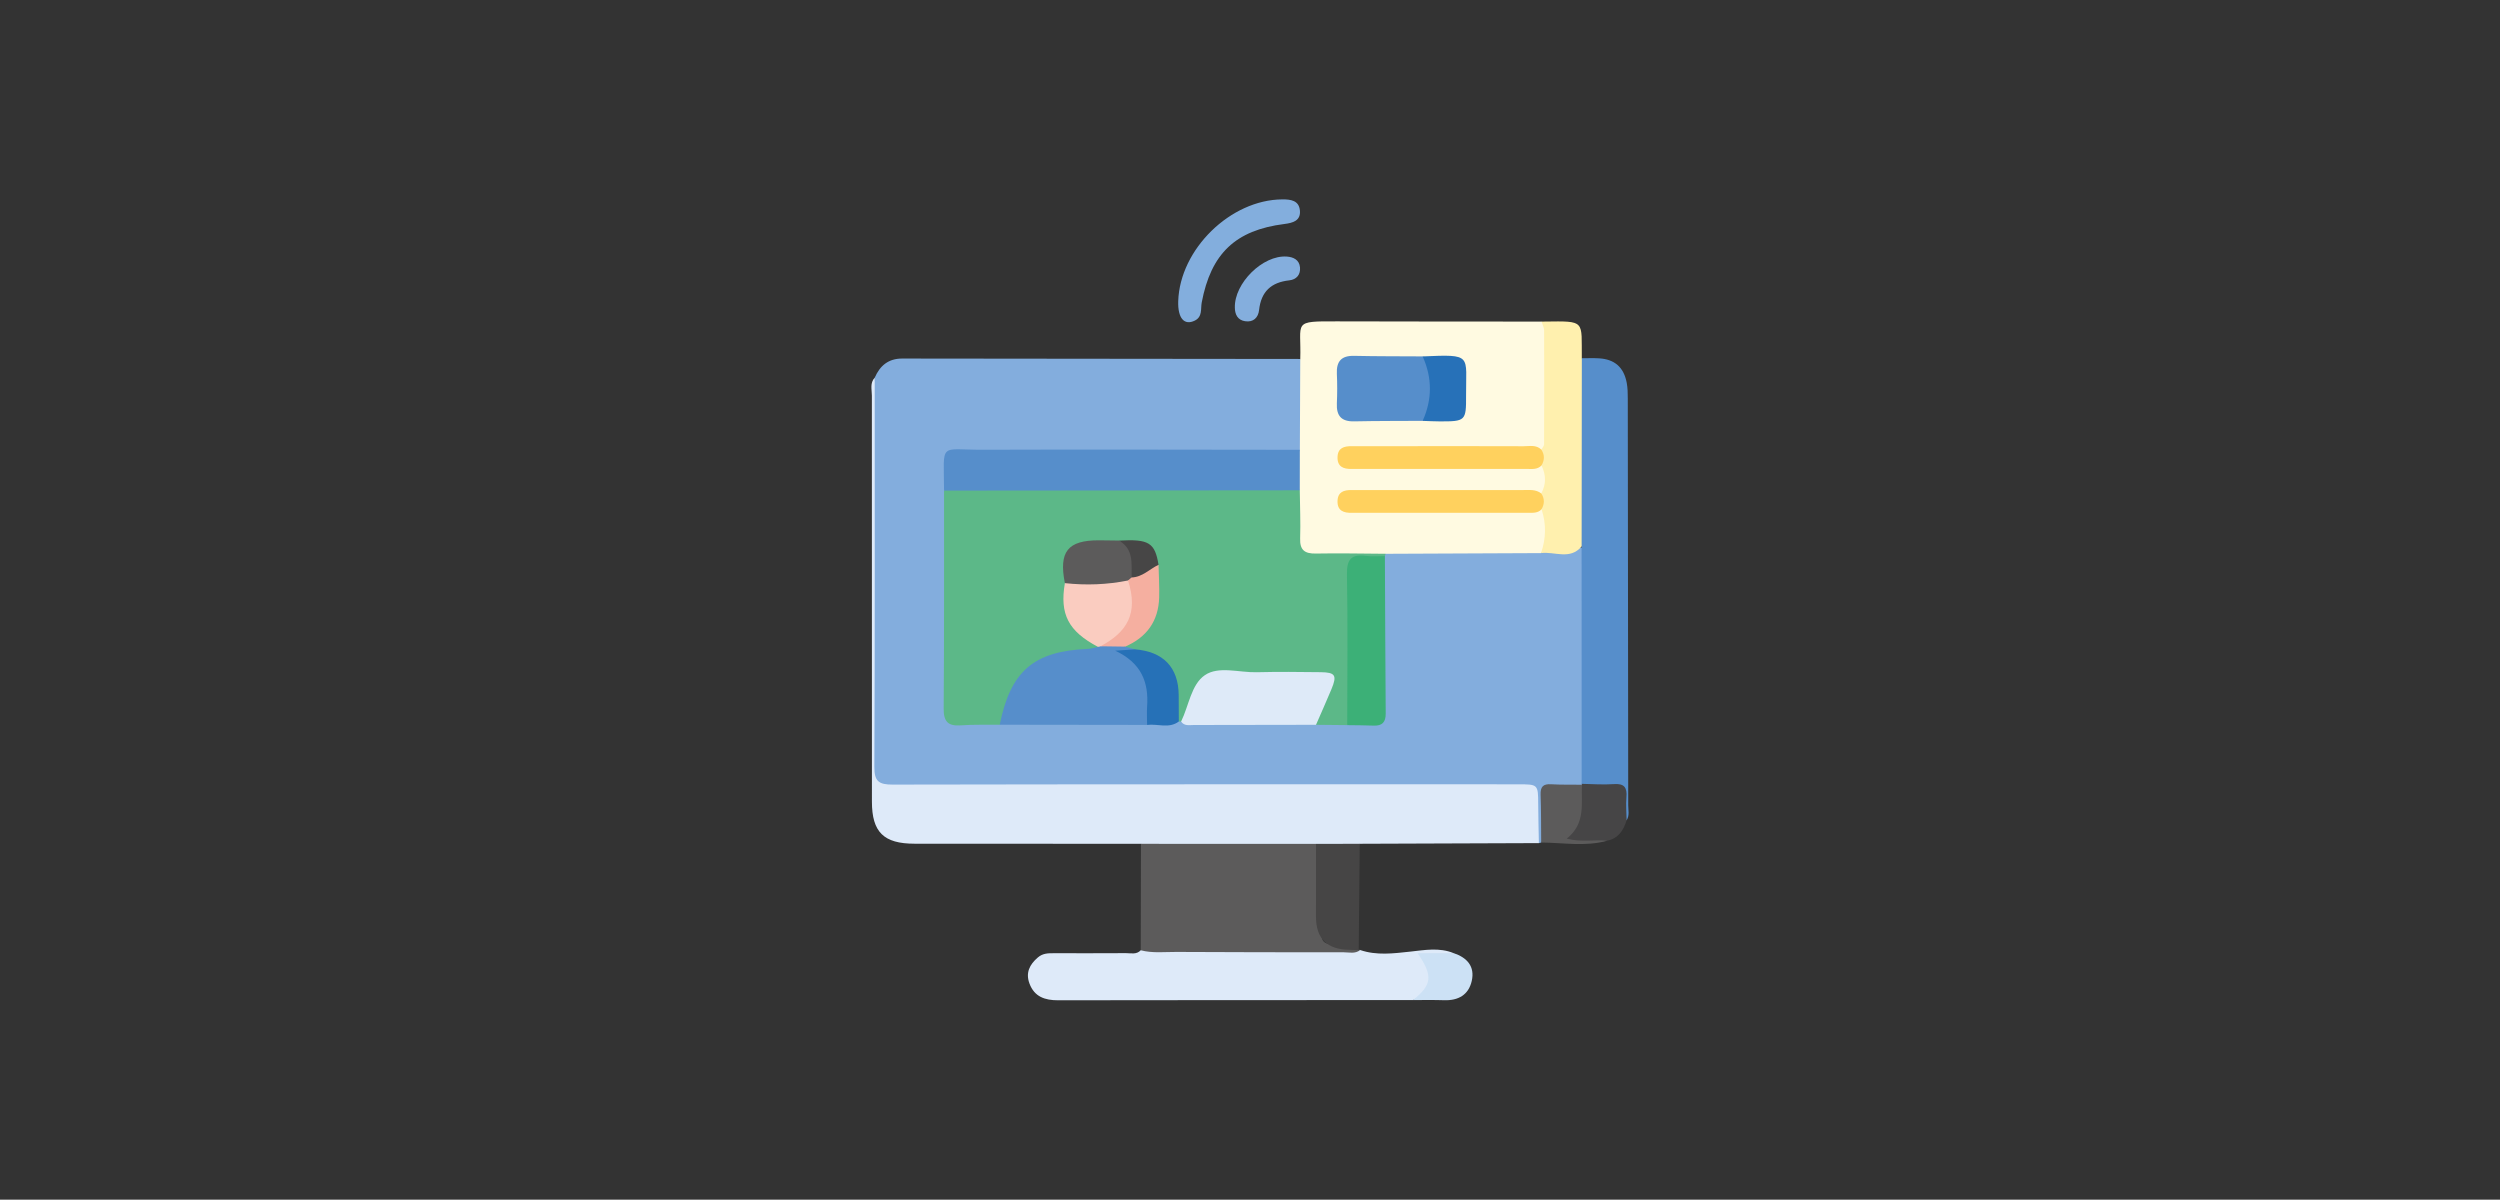
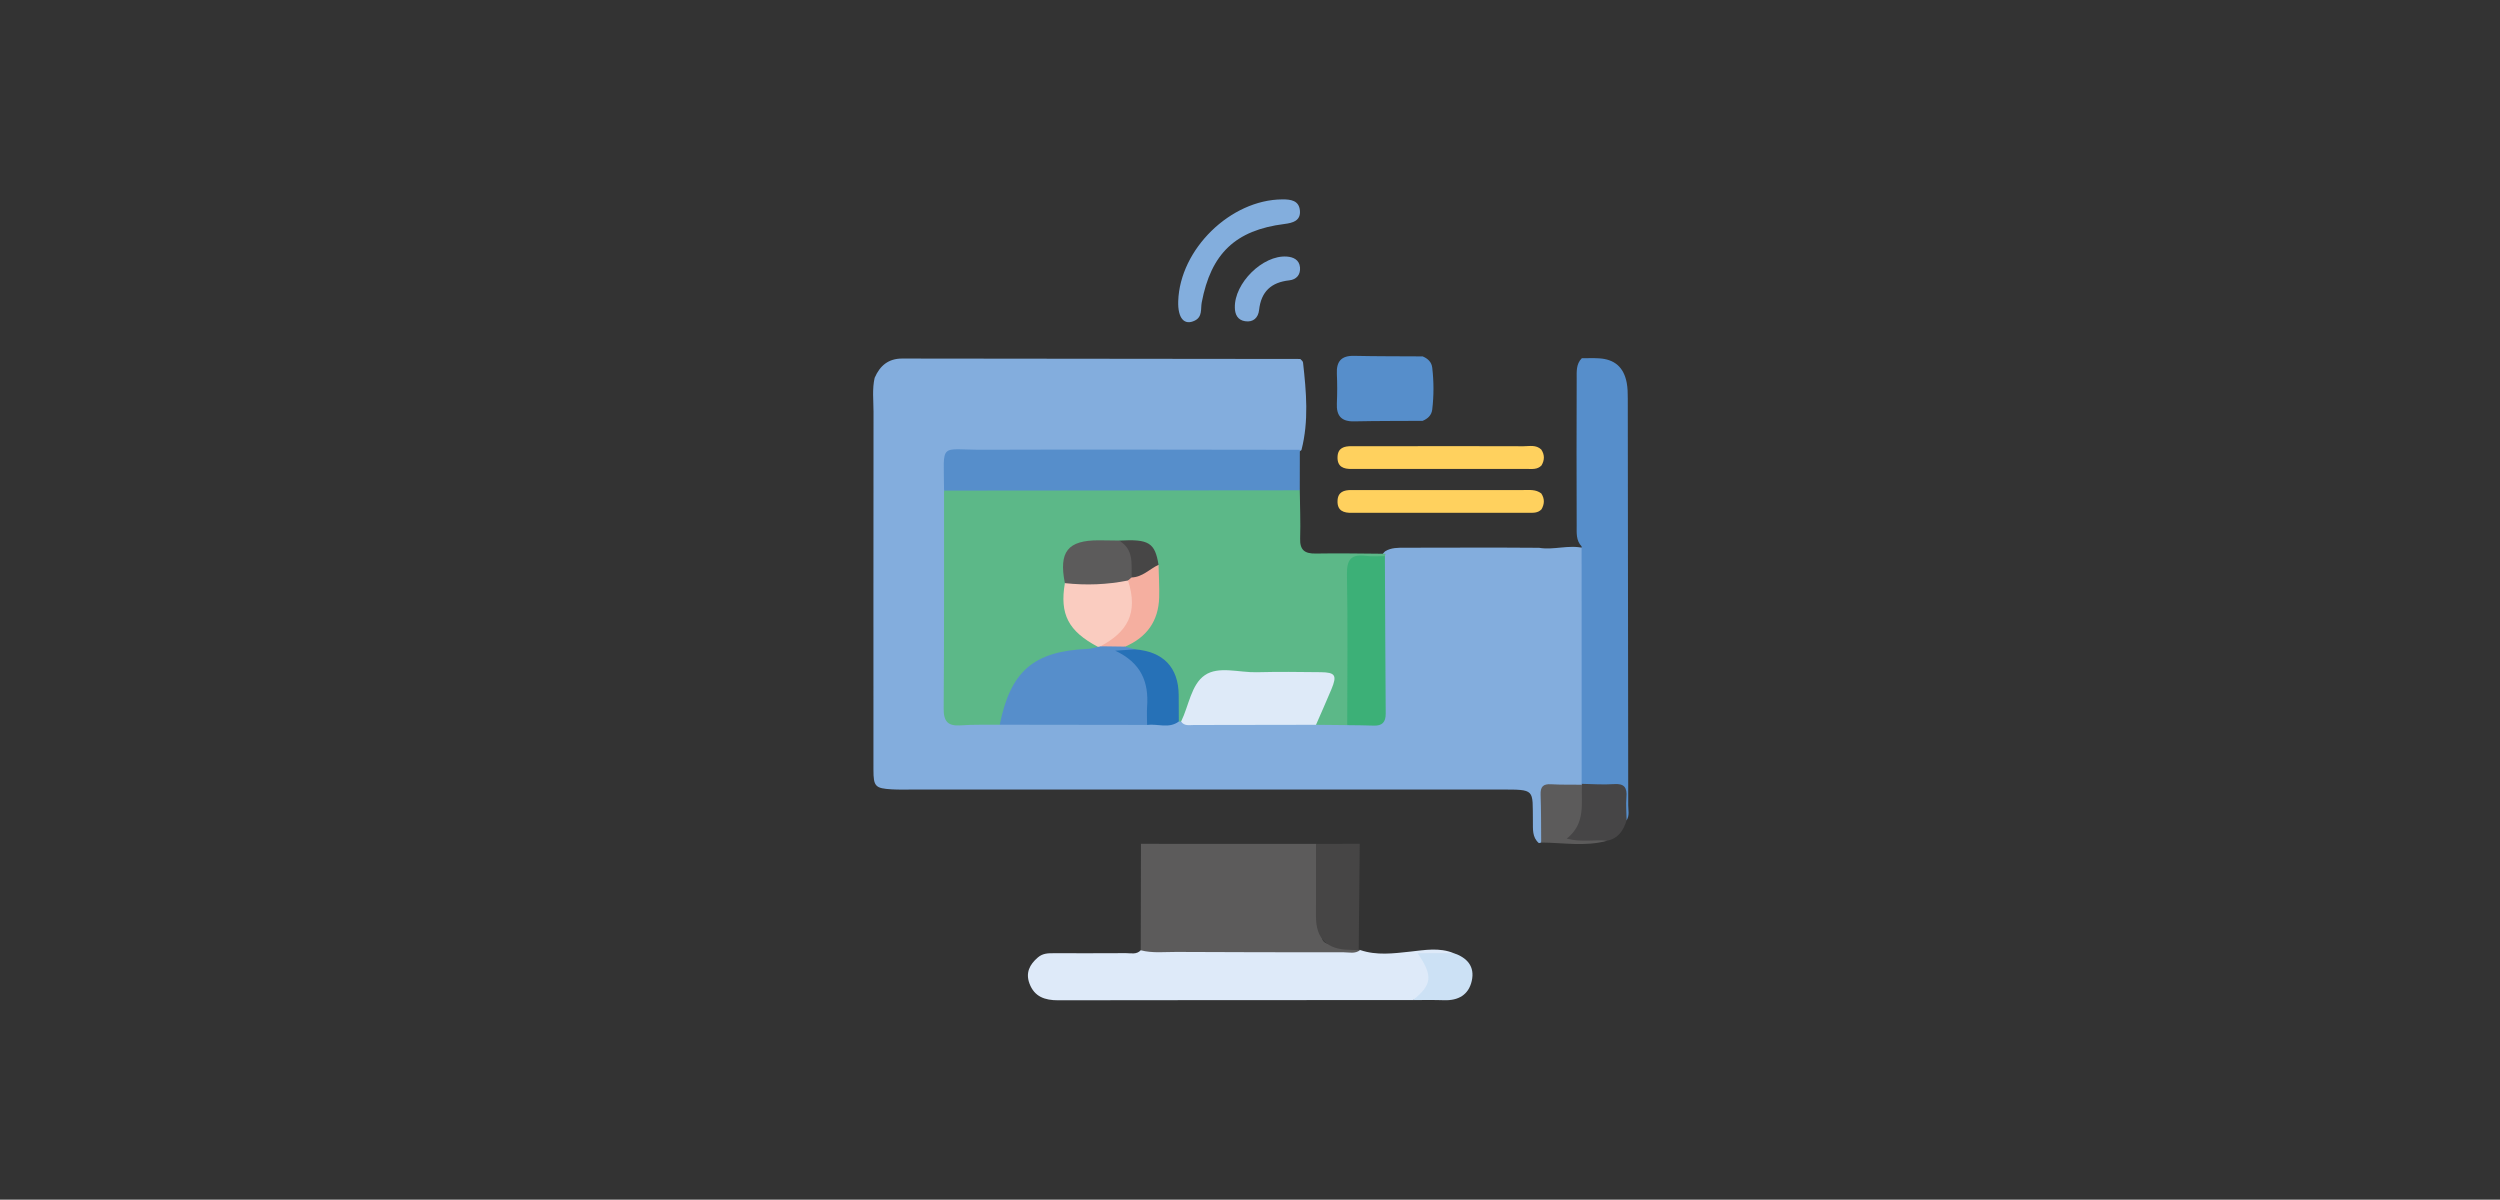
<svg xmlns="http://www.w3.org/2000/svg" id="Capa_1" data-name="Capa 1" viewBox="0 0 1009.21 484.28">
  <rect x="0" y="0" width="1009.21" height="484.28" fill="#333333" stroke="none" />
  <defs>
    <style>
      .cls-1 {
        fill: #2671b7;
      }

      .cls-1, .cls-2, .cls-3, .cls-4, .cls-5, .cls-6, .cls-7, .cls-8, .cls-9, .cls-10, .cls-11, .cls-12, .cls-13, .cls-14, .cls-15, .cls-16, .cls-17, .cls-18, .cls-19, .cls-20 {
        stroke-width: 0px;
      }

      .cls-2 {
        fill: #deeaf8;
      }

      .cls-3 {
        fill: #84aedd;
      }

      .cls-4 {
        fill: #568ecb;
      }

      .cls-5 {
        fill: #83addd;
      }

      .cls-6 {
        fill: #464545;
      }

      .cls-7 {
        fill: #5c5b5b;
      }

      .cls-8 {
        fill: #cce1f5;
      }

      .cls-9 {
        fill: #fff0ae;
      }

      .cls-10 {
        fill: #ffd15e;
      }

      .cls-11 {
        fill: #deeaf9;
      }

      .cls-12 {
        fill: #2771b8;
      }

      .cls-13 {
        fill: #83aedd;
      }

      .cls-14 {
        fill: #f5afa0;
      }

      .cls-15 {
        fill: #faccc0;
      }

      .cls-16 {
        fill: #fffae1;
      }

      .cls-17 {
        fill: #5cb888;
      }

      .cls-18 {
        fill: #474646;
      }

      .cls-19 {
        fill: #3cb077;
      }

      .cls-20 {
        fill: #464546;
      }
    </style>
  </defs>
  <path class="cls-5" d="m353.11,152.47c2.11-4.86,5.52-7.74,11.1-7.73,53.56.08,107.13.12,160.69.17.41.47,1.05.83,1.12,1.47,1.31,11.79,2.38,23.58-.64,35.29-3.1,2.44-6.79,1.88-10.31,1.88-39.54.05-79.07.03-118.61.03-1.68,0-3.37-.03-5.05.02-7.51.21-8.11.82-8.31,8.45-.05,1.89-.05,3.78-.22,5.67.39,26.62.06,53.24.17,79.86,0,2.31.08,4.61.06,6.92-.03,4.23,2.05,6,6.19,6.03,4.82.04,9.64-.18,14.46.2,19.41-.32,38.82-.33,58.22-.01,4.55-.02,9.11.1,13.66-.44.78-.06,1.55-.02,2.33.1,17.68.58,35.37-.16,53.05.36,4.32-.09,8.63-.29,12.95,0q13.04-.58,13.04-13.65c0-14.64-.02-29.27.01-43.91,0-2.92-.21-5.87.76-8.71.31-.77.79-1.41,1.42-1.95,2.47-1.49,5.23-1.41,7.95-1.41,18.05-.01,36.1-.12,54.15.03,6,1.02,12.03-1.37,18.04.13,1.33,2.28,1.29,4.82,1.3,7.32.04,26.76.04,53.53,0,80.29,0,2.09-.03,4.19-.69,6.2-.26.73-.68,1.39-1.22,1.95-2.6,1.74-5.6,1.57-8.49,1.46-4.65-.17-6.08,2.02-6.25,6.44-.19,5.07,1.64,10.48-1.84,15.17-.29.15-.6.23-.93.25-2.77-2.39-2.36-5.69-2.41-8.8-.18-13.14,1.23-12.82-13.34-12.82-79.08,0-158.16,0-237.24,0-2.73,0-5.47.08-8.2-.08-6.7-.39-7.43-1.16-7.43-7.9,0-48.17-.03-96.33.03-144.5,0-4.6-.59-9.23.47-13.8Z" />
-   <path class="cls-11" d="m353.11,152.47c0,52.34.1,104.69-.15,157.03-.03,5.97,1.81,7.24,7.44,7.23,84.08-.17,168.17-.12,252.25-.12,8.28,0,8.25,0,8.3,7.99.03,5.25.17,10.5.27,15.75-24.1.09-48.21.18-72.31.27-5.68,3.58-11.94,1.52-17.95,1.87-21.1.47-42.21.14-63.31.17-2.51,0-5.05-.14-7.05-2.03-30.47-.01-60.94-.02-91.4-.04-12.48,0-17.22-4.67-17.22-17-.03-54.63-.05-109.27-.02-163.9,0-2.42-.86-5.08,1.16-7.22Z" />
-   <path class="cls-16" d="m524.73,181.58c.06-12.22.11-24.45.17-36.67.48-15.24-3.51-15.24,15.14-15.18,27.42.09,54.84.07,82.25.09,3,1.78,3.1,4.79,3.13,7.73.13,12.34.13,24.68,0,37.02-.03,2.68.08,5.53-2.55,7.37-13.6.81-27.23.15-40.84.31-10.07.12-20.14.01-30.2.03-2.1,0-4.2-.04-6.26.47-1.05.26-2.08.67-2.04,1.96.04,1.29,1.12,1.65,2.15,1.9,2.27.55,4.59.44,6.89.44,21.81-.03,43.63.11,65.44-.07,1.47-.01,2.94-.07,4.39.25,3.98,4.66,3.97,7.93.01,12.66-23.07.16-46.15,0-69.23.07-2.52,0-5.04-.12-7.53.44-1.07.24-2.14.7-2.17,1.91-.04,1.21,1.01,1.72,2.08,1.97,2.48.58,5.01.45,7.53.46,23.09.12,46.17-.21,69.27.15,4.42,5.11,4.3,13.38-.27,18.39-20.91.09-41.82.19-62.73.28-10.27,2.56-20.68,1.98-31.03,1.05-3.96-.36-5.17-3.89-5.32-7.48-.26-6.26-.36-12.53.04-18.79.28-5.61-1.53-11.43,1.68-16.75Z" />
  <path class="cls-4" d="m638.49,316.42c0-31.95-.01-63.9-.02-95.85-2.29-2.39-1.98-5.45-1.99-8.35-.07-19.76-.07-39.53,0-59.29.01-2.9-.28-5.96,2.07-8.32,2.31,0,4.64-.1,6.94.04,6.32.37,10.02,3.61,11.2,9.91.38,2.05.42,4.18.42,6.28.08,54.71.15,109.43.18,164.14,0,2.05.59,4.21-.65,6.15-2.35-1.43-2.31-3.9-2.2-6.08.28-5.36-2.47-6.76-7.25-6.59-2.99.1-6.3.72-8.7-2.04Z" />
  <path class="cls-7" d="m460.6,340.64c23.55,0,47.11.02,70.66.02,2.18,2.41,1.94,5.41,1.97,8.31.07,7.93-.02,15.87.04,23.8.05,8.28.14,8.33,8.26,8.8,2.47.14,5.08-.09,6.98,2.04l.25-.27.33.16c-.88,3.72-4.09,3.25-6.6,3.27-24.72.22-49.45.23-74.17.02-2.95-.02-5.91-.42-7.82-3.19.03-14.32.06-28.65.09-42.97Z" />
  <path class="cls-11" d="m460.5,383.61c4.76,1.25,9.61.64,14.42.67,22.49.12,44.99.15,67.48.14,2.23,0,4.64.74,6.67-.91,6.66,2.27,13.41,1.38,20.17.65,5.88-.64,11.81-1.77,17.59.62-3.37,2.99-7.5,1.21-11.24,1.8,4.73,8.37,3.09,13.81-5.18,17.14-47.76.01-95.52-.01-143.27.08-5.37.01-9.57-1.43-11.56-6.76-1.61-4.33.02-7.66,3.41-10.55,2-1.71,4.19-1.7,6.5-1.69,9.68,0,19.36.04,29.03-.03,2.03-.01,4.26.67,5.96-1.15Z" />
-   <path class="cls-9" d="m638.56,144.61c-.03,25.32-.05,50.64-.08,75.96-4.68,5.63-10.9,1.98-16.39,2.7,2.03-5.87,2.16-11.76.21-17.68-1.09-2.12-1.02-4.25-.11-6.41,2.04-3.75,1.92-7.51.09-11.28-1.07-2.12-.95-4.26-.08-6.4.39-.71,1.12-1.41,1.12-2.12.07-15.32.09-30.64.02-45.95,0-1.2-.68-2.39-1.05-3.59.42,0,.84-.03,1.25-.03,16.71-.21,14.84-.53,15.01,14.81Z" />
  <path class="cls-6" d="m548.5,383.61c-1.25-.06-2.5-.17-3.75-.19q-13.51-.13-13.51-13.34c0-9.81,0-19.62.01-29.42,5.88-.01,11.76-.02,17.65-.03-.14,14.33-.27,28.66-.41,42.98Z" />
  <path class="cls-13" d="m475.63,121.58c.67-21.01,21.16-40.99,42.05-41.09,3.43-.02,6.68.44,7.07,4.47.41,4.21-2.96,5.04-6.25,5.46-19.77,2.49-29.66,11.95-33.39,31.73-.47,2.51.37,5.7-2.77,7.26-4.28,2.12-6.93-.97-6.71-7.82Z" />
  <path class="cls-20" d="m638.49,316.42c4.34.07,8.69.43,13,.11,4.26-.31,5.4,1.42,5.07,5.33-.26,3.07.03,6.19.08,9.27-1.25,4.06-3.33,7.33-7.87,8.26-4.72,1.21-9.51.32-14.27.54-1.33.06-3.14-.7-2.2-1.96,4.77-6.35,3.11-14.49,6.29-21.22l-.11-.34Z" />
  <path class="cls-7" d="m638.6,316.76c-.37,7.49,1.67,15.58-6.12,21.78,5.86,1.55,11.14.32,16.29.86-8.81,2.45-17.74.77-26.62.72-.06-6.43,0-12.86-.23-19.27-.12-3.24.99-4.46,4.26-4.26,4.13.25,8.28.14,12.43.19Z" />
  <path class="cls-8" d="m570.43,403.71c7.68-6.25,8.13-9.66,1.84-18.94,5.18,0,9.88,0,14.57,0,5.39,1.82,8.61,5.35,7.28,11.21-1.28,5.67-5.46,7.99-11.2,7.79-4.16-.14-8.33-.05-12.5-.06Z" />
  <path class="cls-3" d="m498.49,124.19c-.26-9.87,11.26-21.28,20.95-20.62,2.65.18,5.07,1.29,5.35,4.36.27,2.97-1.45,4.93-4.31,5.24-7.32.79-11.4,4.54-12.21,11.99-.34,3.09-2.33,5.03-5.66,4.51-2.95-.46-4.08-2.65-4.13-5.48Z" />
  <path class="cls-17" d="m524.7,197.92c.07,6.47.36,12.95.15,19.41-.16,4.72,1.81,6.21,6.32,6.13,9.39-.18,18.78.03,28.18.09-.07.32-.17.63-.29.93-1.68,1.48-3.75,2.06-5.86,1.9-6.06-.44-7.4,2.84-7.33,8.14.17,14.09.21,28.18-.02,42.26-.08,5.34,1.5,10.99-2,15.94-4.2-.04-8.4-.09-12.6-.13-2.03-4.44,1.47-7.5,2.91-10.99,3.03-7.35,2.47-8.54-5.26-8.6-11.75-.08-23.51.12-35.25-.09-4.91-.09-7.56,1.9-9.58,6.34-1.92,4.22-2.57,9.42-7.28,12.03h-.46s-.46-.03-.46-.03c-2.61-2.27-1.82-5.38-1.88-8.2-.26-12.5-3.59-16.71-15.69-19.55-1.59-.53-3.21-1.02-4.3-2.44-.04-.88.23-1.73.98-2.15,10.08-5.53,11.82-14.83,11.4-25.12-.07-1.66-.05-3.33-.09-4.99-2.2-8.32-3.47-9.08-14.88-8.92-2.93.01-5.85-.06-8.78,0-9.11.16-11.96,3.14-11.7,12.22.03,1.04.19,2.08.18,3.13-1.12,9.69,1.02,17.93,10.23,23.05,1.11.62,2.04,1.49,2.06,2.94-1.16,3.16-3.99,2.63-6.4,2.76-17.21.96-24.57,6.56-30.32,23.19-.69,2-1.35,4-3.1,5.38-5.24.07-10.49-.11-15.7.26-5.16.37-6.97-1.48-6.93-6.78.22-29.33.14-58.66.16-88,2.33-2.32,5.34-2.22,8.26-2.22,42.35-.05,84.7-.05,127.05,0,2.89,0,5.94-.26,8.28,2.09Z" />
  <path class="cls-4" d="m524.7,197.92c-47.87.04-95.73.08-143.6.13-.11-19.95-2.23-16.42,15.86-16.49,42.59-.16,85.17,0,127.76.02,0,5.45-.01,10.9-.02,16.35Z" />
  <path class="cls-4" d="m454.18,261.04l3.96,1.08c-.59.98-1.55,1.3-2.6,1.49,9.02,7.53,11.99,19.01,7.5,29.03-19.82-.03-39.65-.05-59.47-.08,4.38-21.65,13.68-29.66,35.44-30.61,1.42-.06,2.83-.53,4.24-.81.45-.59,1.01-1.01,1.7-1.28,3.19-.55,6.41-1.27,9.22,1.18Z" />
  <path class="cls-2" d="m476.79,291.28c3.13-6.37,4.06-14.92,9.57-18.71,5.57-3.83,13.86-1.02,20.95-1.2,8.61-.22,17.23-.13,25.84-.02,5.91.07,6.65,1.29,4.35,6.82-2.01,4.84-4.16,9.61-6.25,14.42-16.44.03-32.89.08-49.33.08-1.8,0-3.82.53-5.13-1.39Z" />
  <path class="cls-19" d="m543.85,292.72c.01-20.29.27-40.59-.11-60.87-.12-6.22,1.91-8.24,7.8-7.44,2.46.34,5.01.06,7.52.07.1,21.18.17,42.37.33,63.55.03,3.45-1.37,5.03-4.85,4.89-3.56-.14-7.13-.14-10.69-.19Z" />
  <path class="cls-1" d="m463.06,292.64c0-2.49-.16-4.99.01-7.46.68-9.7-2.24-17.51-12.86-22.5,3.65-.25,5.8-.4,7.94-.55,11.45.89,17.57,7.26,17.67,18.46.03,3.56.03,7.12.05,10.67-4,3.01-8.55.82-12.81,1.39Z" />
  <path class="cls-4" d="m574.3,169.89c-9.22.06-18.44.01-27.66.21-5.17.11-7.2-2.26-6.97-7.27.18-3.97.18-7.97,0-11.94-.23-5.01,1.81-7.36,6.98-7.24,9.22.21,18.44.16,27.66.22,2.06.87,3.59,2.23,3.86,4.55.66,5.63.67,11.28,0,16.92-.28,2.32-1.82,3.68-3.87,4.55Z" />
  <path class="cls-10" d="m622.2,181.49c1.39,2.12,1.35,4.25.08,6.4-1.67,1.75-3.86,1.41-5.93,1.41-23.13.02-46.25.01-69.38.01-.42,0-.84-.01-1.26,0-3.35.07-5.92-.86-5.77-4.87.14-3.65,2.64-4.34,5.68-4.33,8.41.02,16.82,0,25.23,0,14.72,0,29.43-.03,44.15.03,2.45,0,5.1-.69,7.2,1.35Z" />
-   <path class="cls-10" d="m622.18,199.18c1.4,2.11,1.35,4.25.11,6.41-1.47,1.58-3.42,1.42-5.29,1.42-23.54.02-47.08.01-70.61.01-.21,0-.42,0-.63,0-3.33.07-5.95-.79-5.82-4.81.11-3.62,2.55-4.41,5.62-4.39,5.88.03,11.77,0,17.65,0,17.23,0,34.47,0,51.7,0,2.5,0,5.08-.33,7.27,1.37Z" />
-   <path class="cls-12" d="m574.3,169.89c3.91-8.67,3.89-17.34.01-26.01,20.31-.89,17.41-.62,17.52,15.82.06,10.19-.23,10.44-10.65,10.41-2.29,0-4.59-.14-6.88-.21Z" />
+   <path class="cls-10" d="m622.18,199.18c1.4,2.11,1.35,4.25.11,6.41-1.47,1.58-3.42,1.42-5.29,1.42-23.54.02-47.08.01-70.61.01-.21,0-.42,0-.63,0-3.33.07-5.95-.79-5.82-4.81.11-3.62,2.55-4.41,5.62-4.39,5.88.03,11.77,0,17.65,0,17.23,0,34.47,0,51.7,0,2.5,0,5.08-.33,7.27,1.37" />
  <path class="cls-15" d="m444.23,260.9c-.31.13-.64.21-.97.24-11.98-6.31-15.54-13.16-13.39-25.73,8.1-2.96,16.62-1.18,24.89-2.18,4.61,3.74,5.19,13.57,1.07,19.92-2.73,4.22-6.34,7.25-11.59,7.75Z" />
  <path class="cls-7" d="m455.36,234.33c-8.44,1.7-16.94,2.01-25.49,1.07-2.5-12.7,1.13-17.29,13.69-17.29,2.72,0,5.44.07,8.16.1,6.38,2.66,7.55,5.43,6.05,14.32-.48,1.02-1.33,1.56-2.41,1.79Z" />
  <path class="cls-14" d="m455.36,234.33c.48-.41.97-.82,1.45-1.23,3.32-2.35,6.16-5.71,10.87-5.11.1,4.4.38,8.8.26,13.19-.28,9.53-5.01,16.11-13.75,19.85-3.32-.05-6.64-.09-9.95-.14,10.68-5.69,15.42-13.18,11.13-26.57Z" />
  <path class="cls-18" d="m467.68,228c-3.62,1.71-6.5,4.99-10.87,5.11-.08-5.51.96-11.41-5.09-14.88,12.07-.67,14.5.82,15.96,9.77Z" />
</svg>